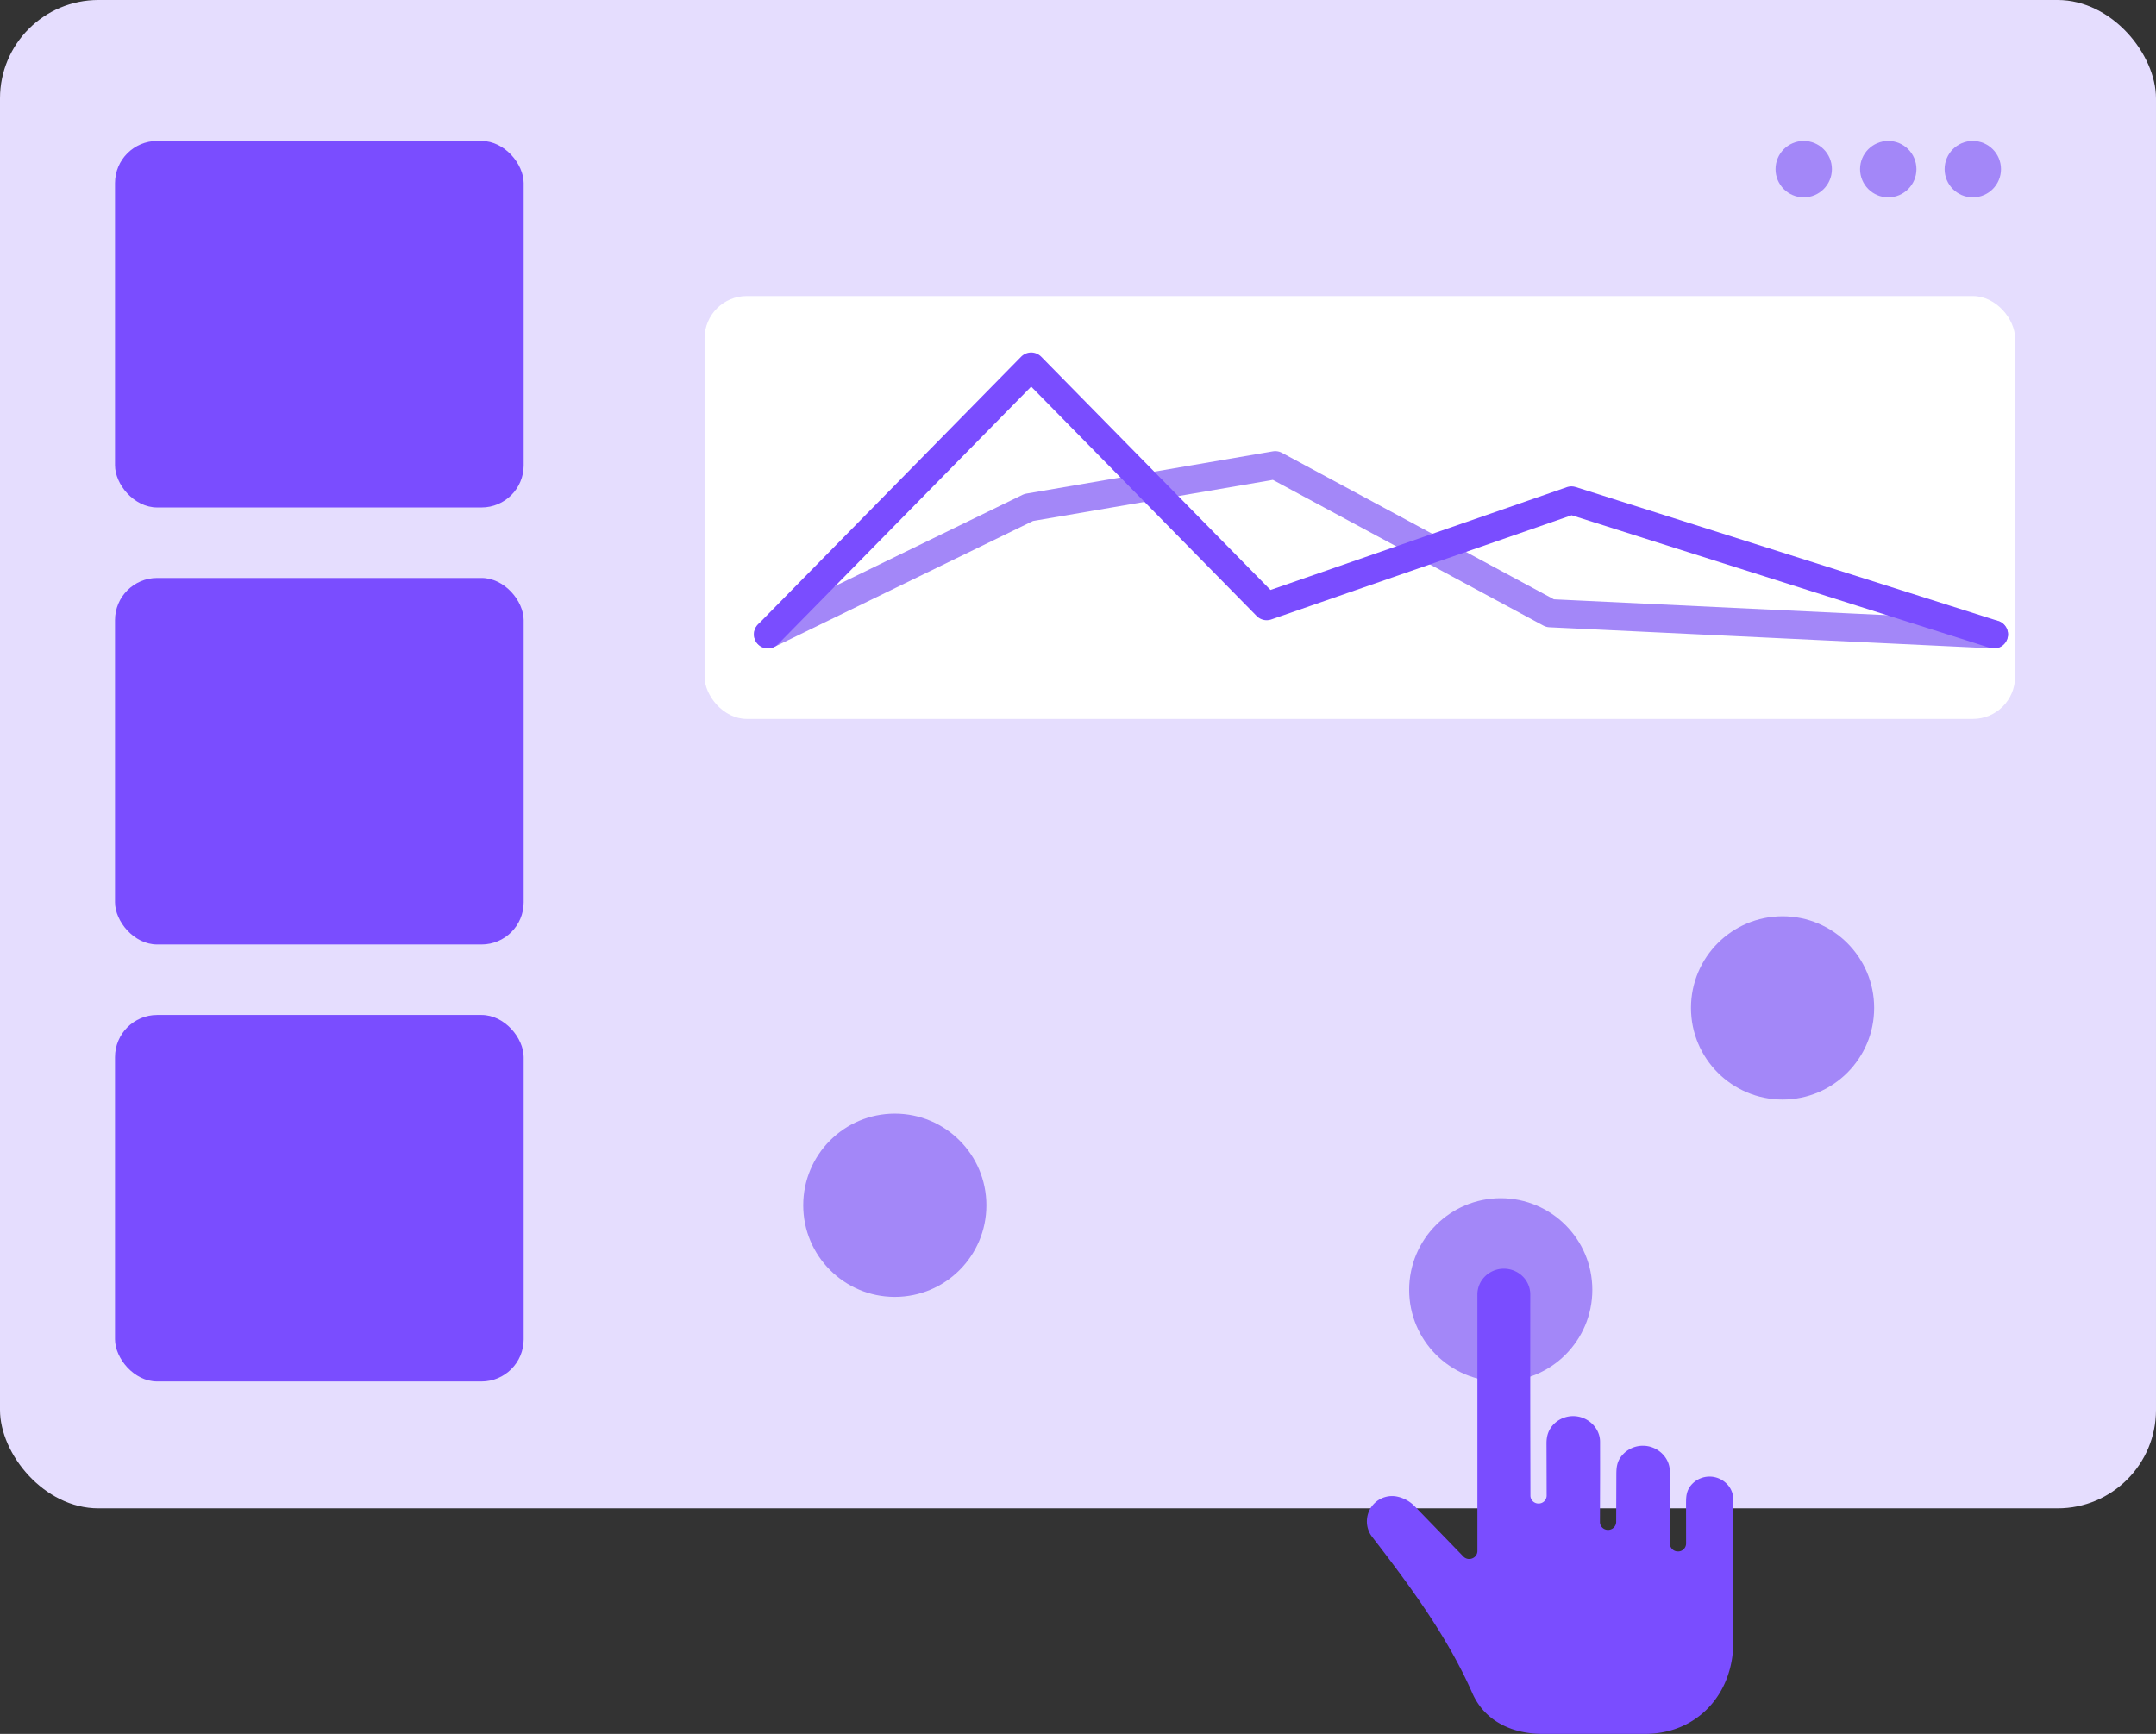
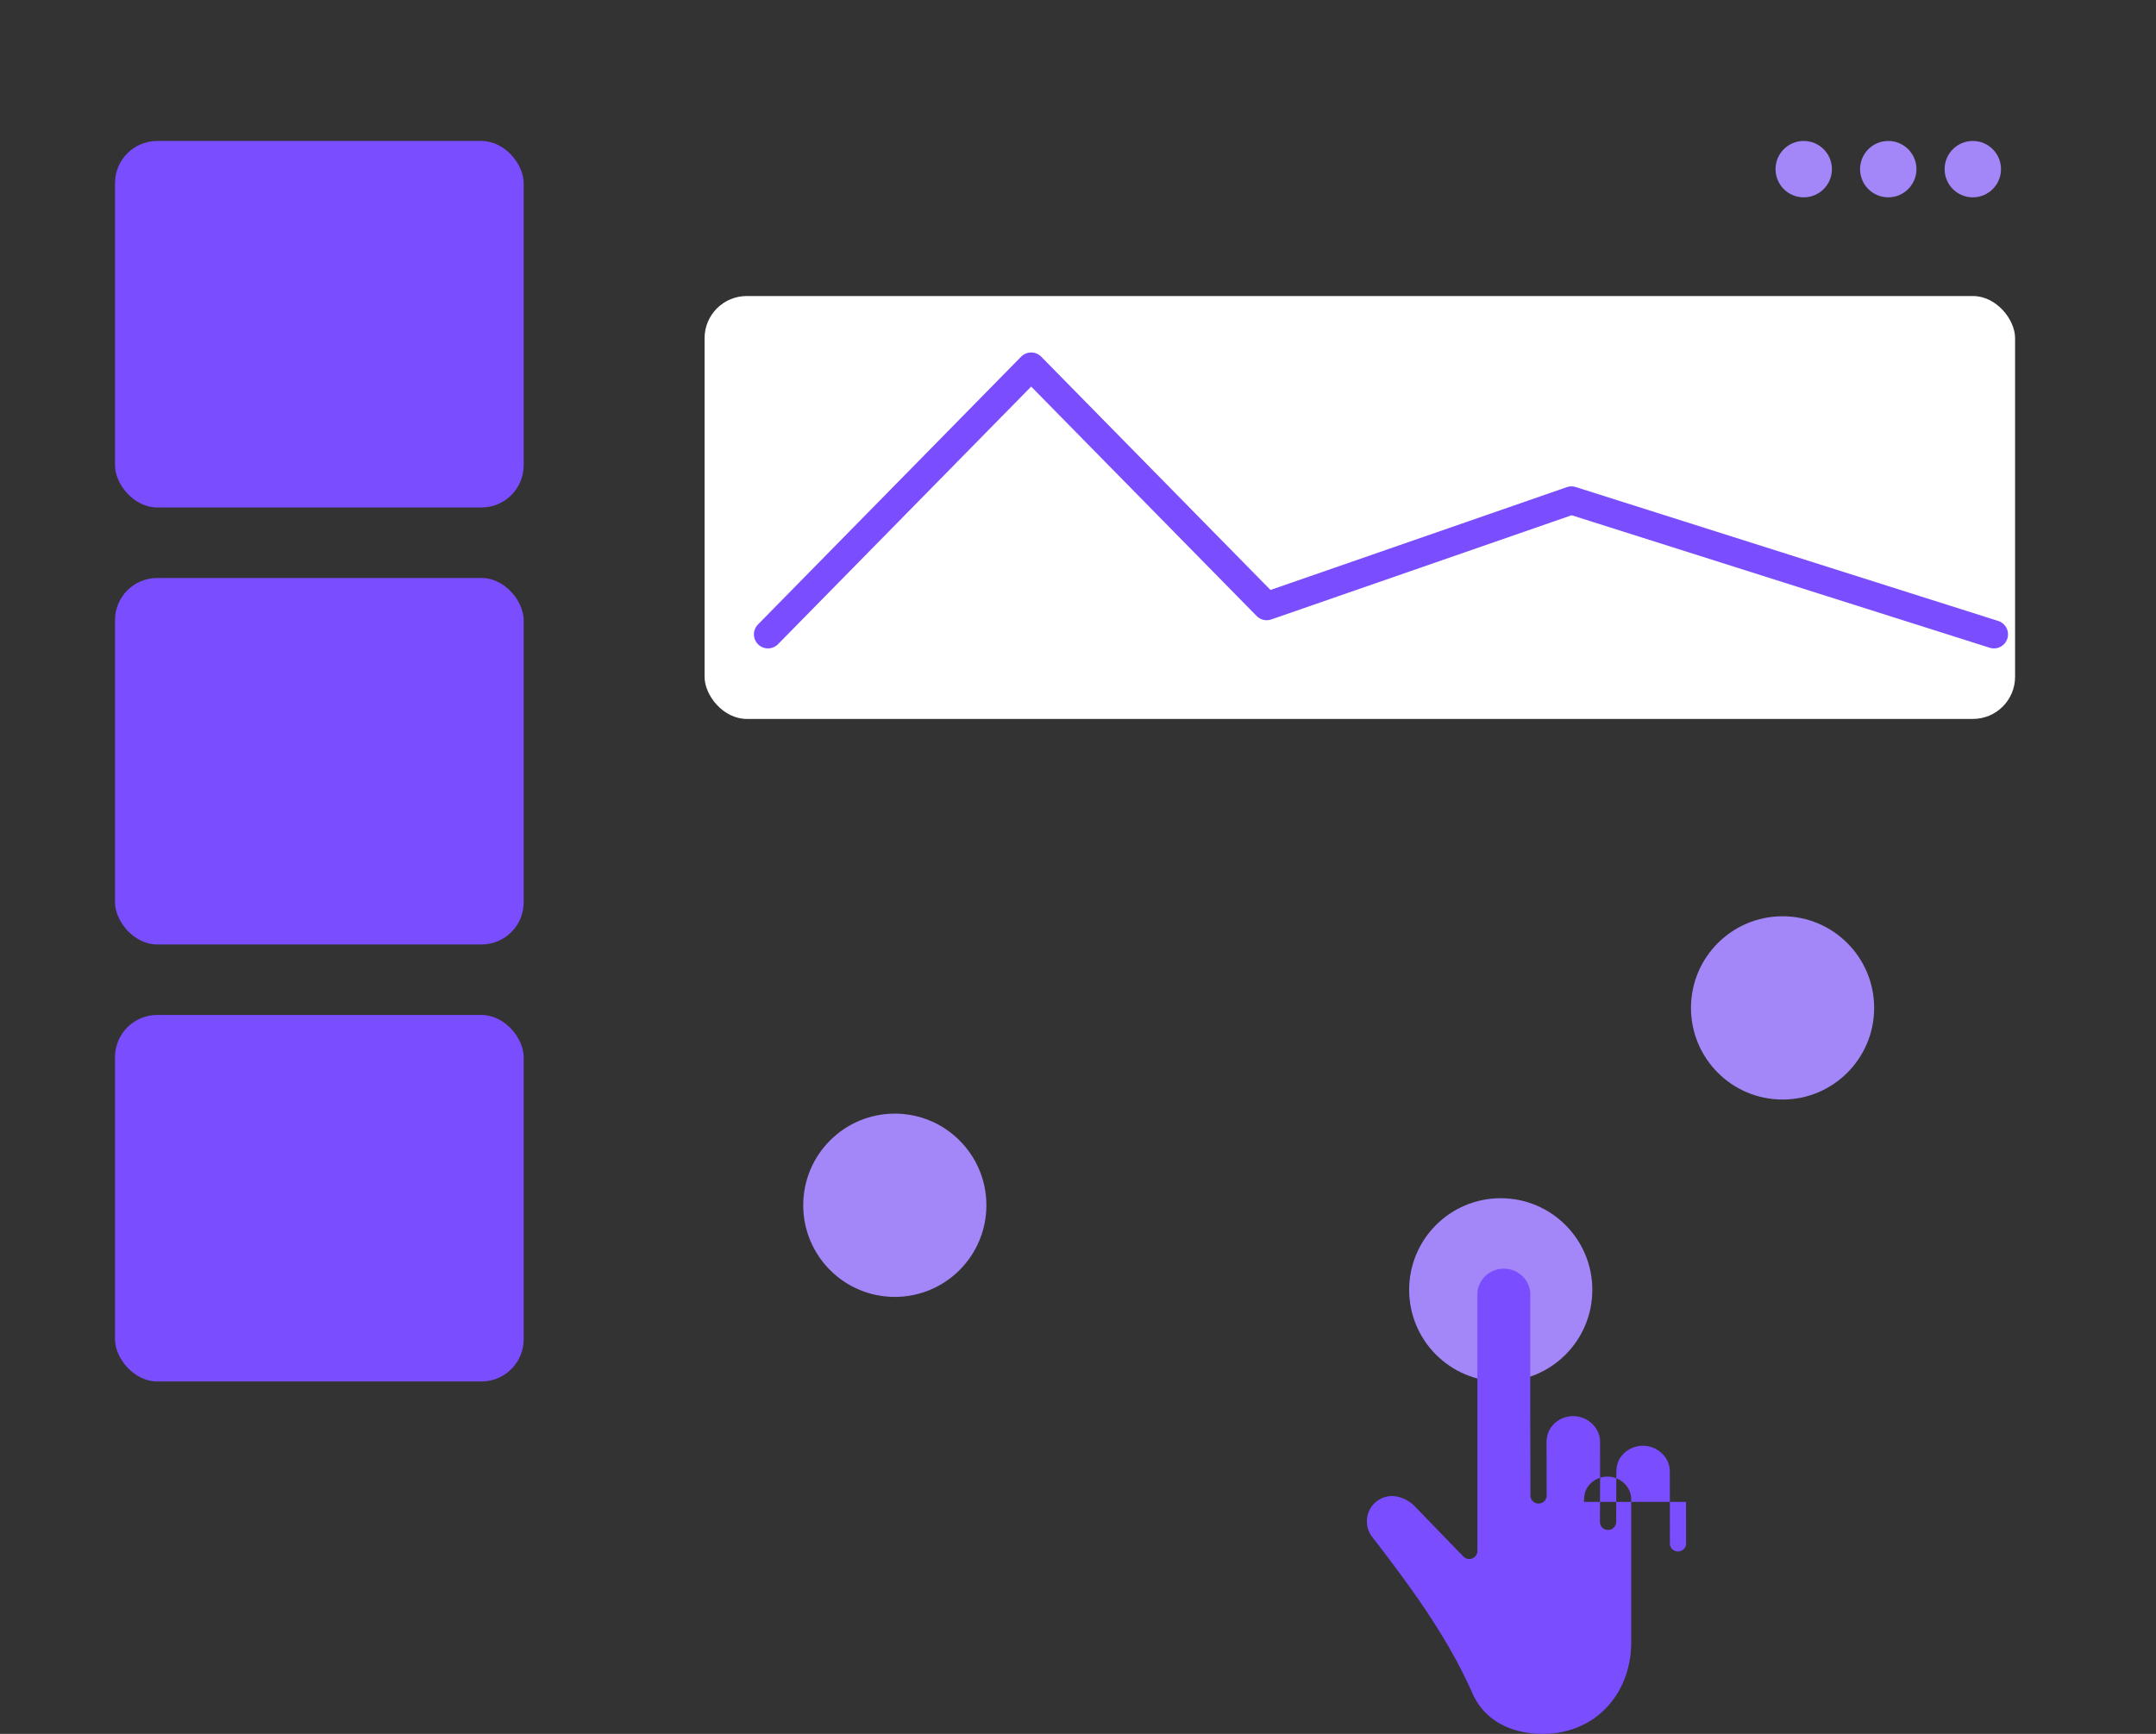
<svg xmlns="http://www.w3.org/2000/svg" width="92" height="74" viewBox="0 0 92 74">
  <rect x="0" y="0" width="92" height="74" fill="#333333" stroke="none" />
  <g fill="none" fill-rule="evenodd">
-     <rect fill="#E5DDFE" width="92" height="64.374" rx="4.2" />
    <rect fill="#7A4DFF" x="4.908" y="43.317" width="17.438" height="15.642" rx="1.8" />
    <ellipse fill="#A387F8" cx="38.183" cy="51.439" rx="3.908" ry="3.911" />
    <g transform="translate(30.065 12.634)">
      <rect fill="#FFF" width="55.922" height="18.049" rx="1.8" />
-       <path stroke="#A387F8" stroke-width="1.2" stroke-linecap="round" stroke-linejoin="round" d="M2.706 14.439 13.83 9.024 24.353 7.22l11.725 6.317 18.942.902" />
    </g>
    <ellipse fill="#A387F8" cx="64.039" cy="55.049" rx="3.908" ry="3.911" />
    <ellipse fill="#A387F8" cx="76.065" cy="43.016" rx="3.908" ry="3.911" />
    <g transform="translate(75.765 6.016)" fill="#A387F8">
      <circle cx="8.418" cy="1.203" r="1.203" />
      <circle cx="4.81" cy="1.203" r="1.203" />
      <circle cx="1.203" cy="1.203" r="1.203" />
    </g>
    <rect fill="#7A4DFF" x="4.908" y="24.667" width="17.438" height="15.642" rx="1.8" />
    <rect fill="#7A4DFF" x="4.908" y="6.016" width="17.438" height="15.642" rx="1.8" />
-     <path d="m71.946 64.098.002 1.78a.34.34 0 0 1-.345.336.34.34 0 0 1-.346-.336l-.001-1.78-.002-1.3c0-.3-.13-.572-.339-.77a1.17 1.17 0 0 0-1.613-.006c-.299.291-.33.564-.33.927l-.007 2.005a.345.345 0 0 1-.348.34.34.34 0 0 1-.345-.337l.006-2.02c.001-.467-.001-.936-.001-1.404 0-.299-.131-.571-.34-.77a1.168 1.168 0 0 0-1.612-.005c-.245.239-.334.515-.333.84l.006 2.233a.341.341 0 0 1-.346.337.341.341 0 0 1-.346-.337l-.005-2.235c-.006-2.116-.002-4.237-.002-6.354 0-.301-.127-.576-.331-.775a1.15 1.15 0 0 0-1.593 0c-.205.199-.332.474-.332.775v10.95c0 .307-.382.462-.599.237l-2.059-2.126a1.463 1.463 0 0 0-.829-.442 1.074 1.074 0 0 0-1.217.912c-.044.29.033.586.213.818.776 1.007 1.573 2.06 2.309 3.16.743 1.114 1.424 2.278 1.962 3.502C63.353 73.46 64.527 74 65.83 74h4.355c2.274 0 3.776-1.745 3.776-3.901v-6.116a.939.939 0 0 0-.299-.677 1.03 1.03 0 0 0-1.422-.005c-.247.24-.293.485-.293.797z" fill="#7A4DFF" />
+     <path d="m71.946 64.098.002 1.78a.34.34 0 0 1-.345.336.34.34 0 0 1-.346-.336l-.001-1.78-.002-1.3c0-.3-.13-.572-.339-.77a1.17 1.17 0 0 0-1.613-.006c-.299.291-.33.564-.33.927l-.007 2.005a.345.345 0 0 1-.348.34.34.34 0 0 1-.345-.337l.006-2.02c.001-.467-.001-.936-.001-1.404 0-.299-.131-.571-.34-.77a1.168 1.168 0 0 0-1.612-.005c-.245.239-.334.515-.333.84l.006 2.233a.341.341 0 0 1-.346.337.341.341 0 0 1-.346-.337l-.005-2.235c-.006-2.116-.002-4.237-.002-6.354 0-.301-.127-.576-.331-.775a1.15 1.15 0 0 0-1.593 0c-.205.199-.332.474-.332.775v10.95c0 .307-.382.462-.599.237l-2.059-2.126a1.463 1.463 0 0 0-.829-.442 1.074 1.074 0 0 0-1.217.912c-.044.29.033.586.213.818.776 1.007 1.573 2.06 2.309 3.16.743 1.114 1.424 2.278 1.962 3.502C63.353 73.46 64.527 74 65.83 74c2.274 0 3.776-1.745 3.776-3.901v-6.116a.939.939 0 0 0-.299-.677 1.03 1.03 0 0 0-1.422-.005c-.247.24-.293.485-.293.797z" fill="#7A4DFF" />
    <path stroke="#7A4DFF" stroke-width="1.2" stroke-linecap="round" stroke-linejoin="round" d="m32.771 27.073 11.231-11.43 10.05 10.227 13.004-4.512 18.029 5.715" />
  </g>
</svg>